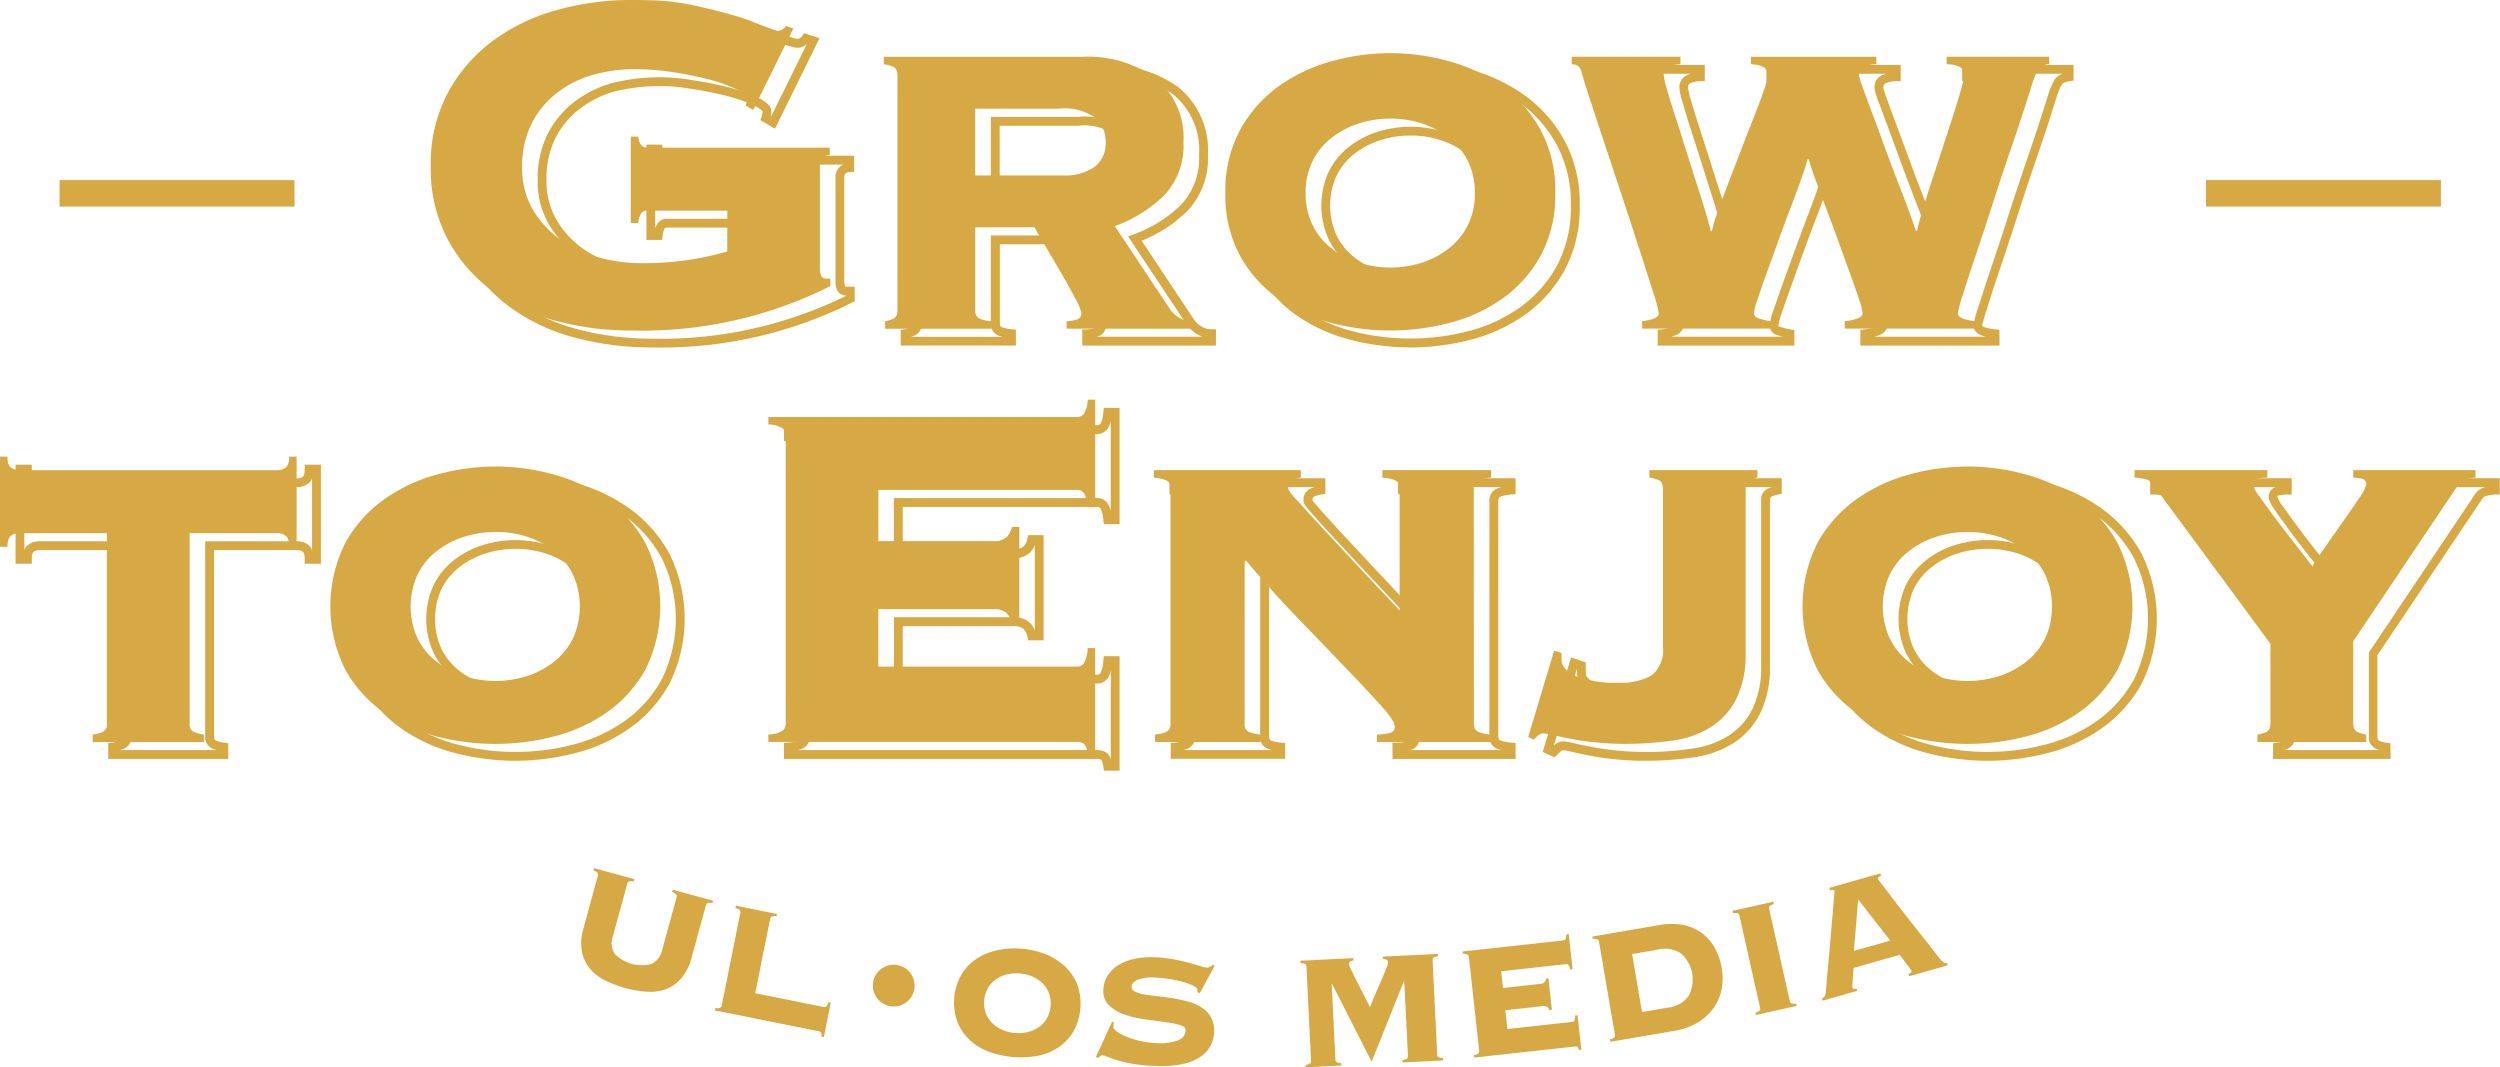
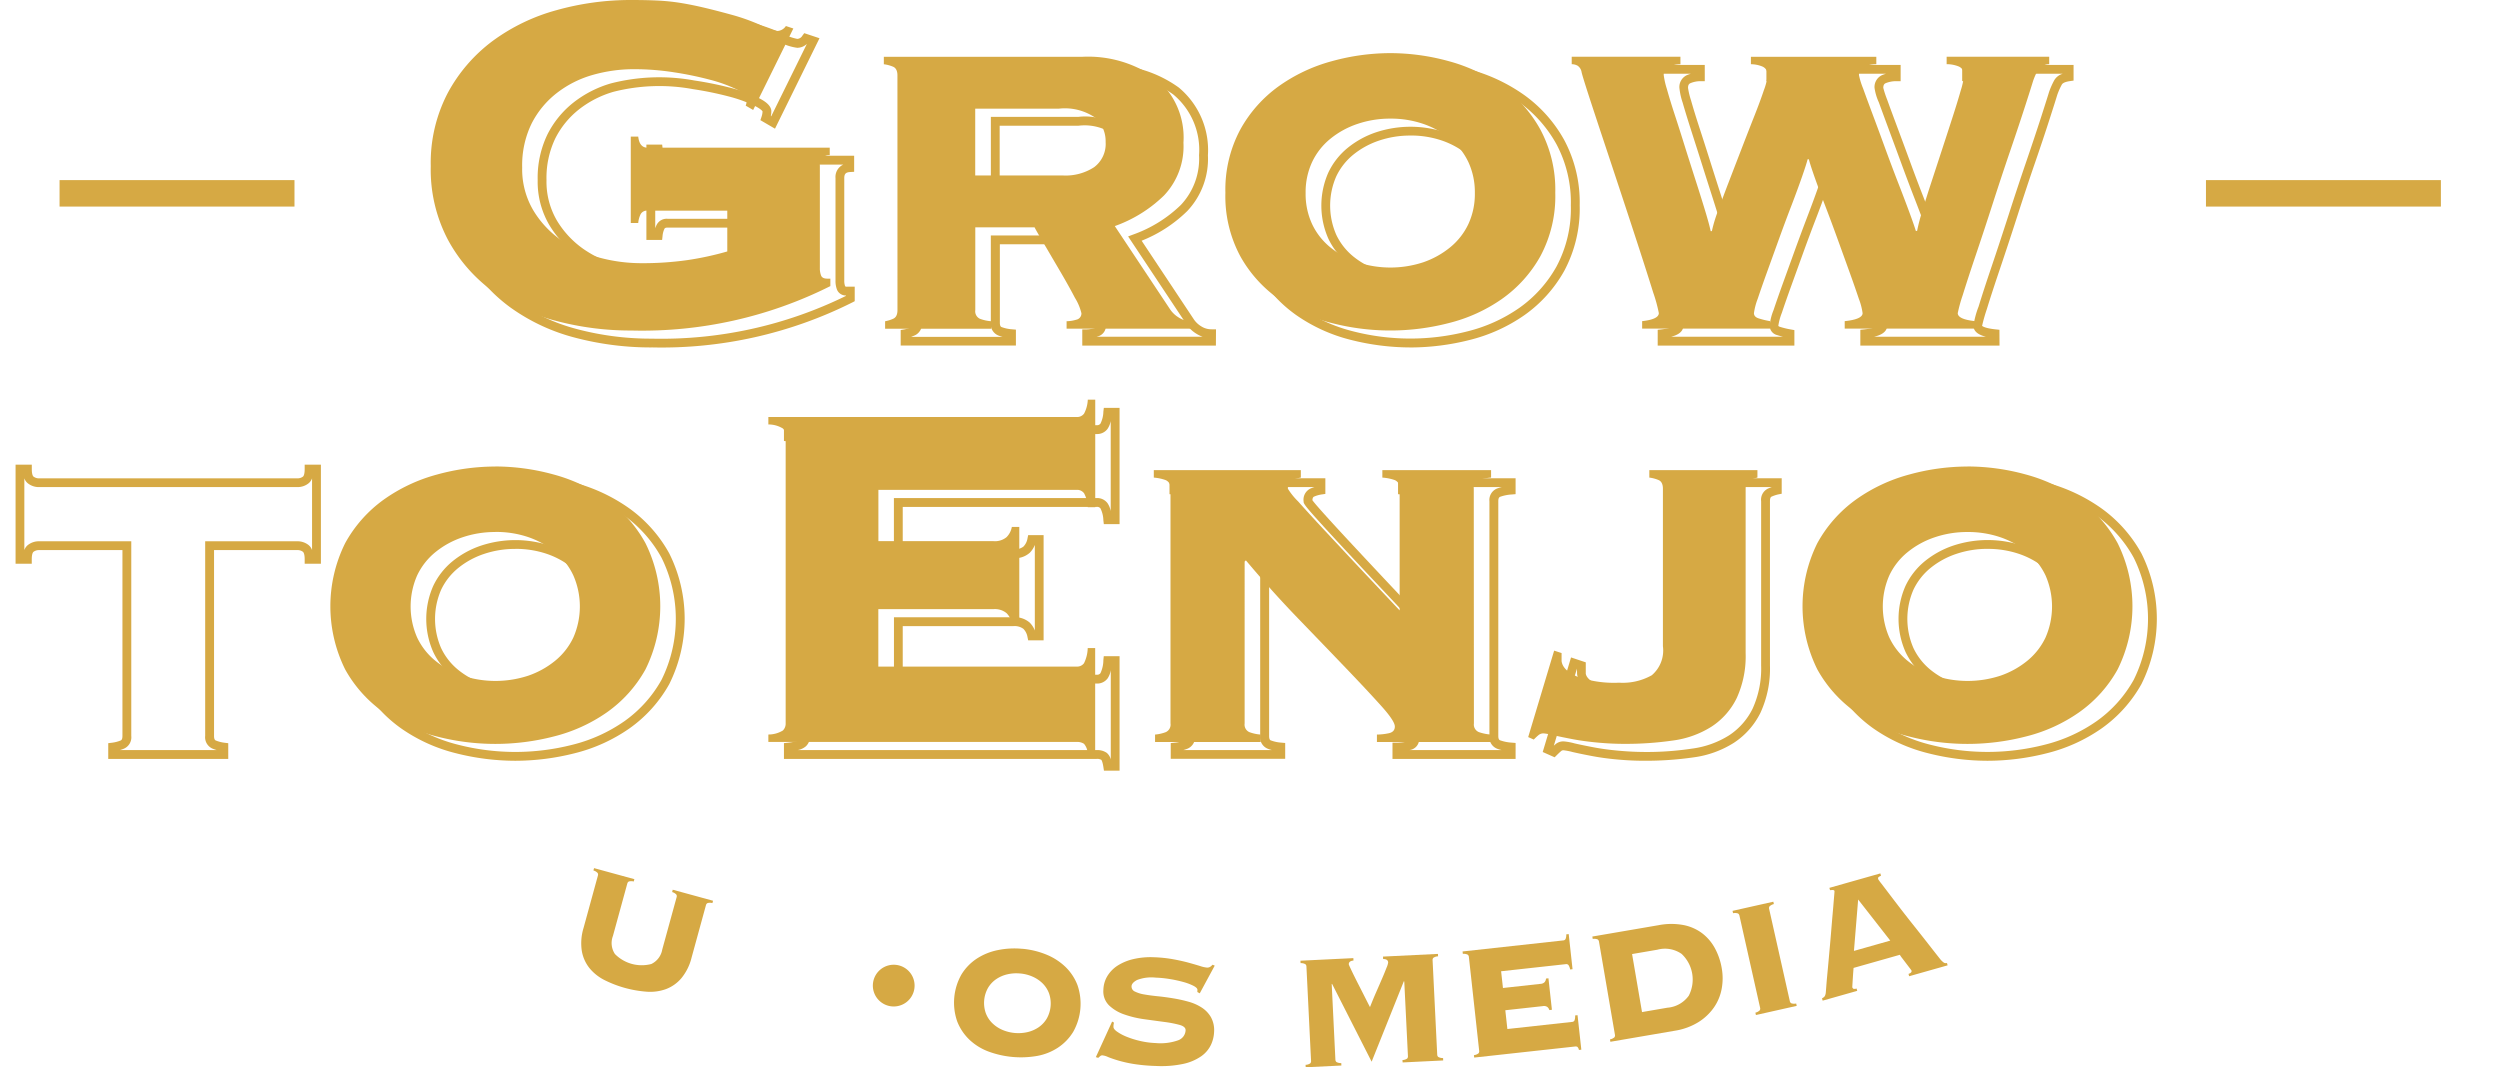
<svg xmlns="http://www.w3.org/2000/svg" width="167.734" height="71.605" viewBox="0 0 167.734 71.605">
  <defs>
    <clipPath id="clip-path">
      <rect id="長方形_208" data-name="長方形 208" width="167.734" height="71.605" fill="#d6a944" />
    </clipPath>
  </defs>
  <g id="グループ_661" data-name="グループ 661" transform="translate(0 1)">
    <g id="グループ_661-2" data-name="グループ 661" transform="translate(0 -1)" clip-path="url(#clip-path)">
      <path id="パス_1121" data-name="パス 1121" d="M72.263,100.313a.211.211,0,0,0-.018-.167.6.6,0,0,0-.285-.17L72,99.818l2.705.741-.043.158a.609.609,0,0,0-.332,0,.209.209,0,0,0-.1.134l-.965,3.52a3.48,3.48,0,0,1-.682,1.38,2.517,2.517,0,0,1-1.034.734,3.115,3.115,0,0,1-1.291.176,7.559,7.559,0,0,1-2.823-.774,3.1,3.1,0,0,1-1.021-.809,2.524,2.524,0,0,1-.515-1.158,3.483,3.483,0,0,1,.117-1.535l.965-3.52a.212.212,0,0,0-.018-.168.61.61,0,0,0-.285-.17l.044-.157,2.705.741-.043.157a.609.609,0,0,0-.332,0,.213.213,0,0,0-.1.135l-.965,3.52a1.329,1.329,0,0,0,.135,1.209,2.526,2.526,0,0,0,2.443.67,1.325,1.325,0,0,0,.732-.971Z" transform="translate(-26.864 -40.124)" fill="#d6a944" />
-       <path id="パス_1122" data-name="パス 1122" d="M88.307,109.424a.19.19,0,0,0,.175-.041.731.731,0,0,0,.14-.284l.16.032-.464,2.31-.16-.032a.472.472,0,0,0-.028-.277.24.24,0,0,0-.151-.079l-6.969-1.4.032-.16a.608.608,0,0,0,.332-.024.212.212,0,0,0,.091-.142l1.251-6.222a.212.212,0,0,0-.03-.165.609.609,0,0,0-.3-.15l.033-.161,2.75.554-.033.16a.6.6,0,0,0-.33.024.208.208,0,0,0-.091.141l-1,4.993Z" transform="translate(-33.043 -41.86)" fill="#d6a944" />
      <path id="パス_1123" data-name="パス 1123" d="M101.686,110.92a1.4,1.4,0,1,1-1.187-1.591,1.4,1.4,0,0,1,1.187,1.591" transform="translate(-40.338 -44.587)" fill="#d6a944" />
      <path id="パス_1124" data-name="パス 1124" d="M112.676,107.49a5.526,5.526,0,0,1,1.612.388,4.055,4.055,0,0,1,1.279.822,3.4,3.4,0,0,1,.811,1.223,3.841,3.841,0,0,1-.289,3.147,3.386,3.386,0,0,1-1.021,1.055,3.761,3.761,0,0,1-1.4.555,6.291,6.291,0,0,1-3.269-.3,3.788,3.788,0,0,1-1.28-.8,3.393,3.393,0,0,1-.811-1.223,3.836,3.836,0,0,1,.29-3.147,3.386,3.386,0,0,1,1.02-1.055,4.041,4.041,0,0,1,1.407-.574,5.512,5.512,0,0,1,1.656-.088m-.152,1.655a2.629,2.629,0,0,0-.86.057,2.227,2.227,0,0,0-.741.322,1.857,1.857,0,0,0-.545.578,2.064,2.064,0,0,0-.156,1.7,1.854,1.854,0,0,0,.431.668,2.212,2.212,0,0,0,.67.452,2.735,2.735,0,0,0,1.7.156,2.238,2.238,0,0,0,.741-.322,1.868,1.868,0,0,0,.546-.579,2.067,2.067,0,0,0,.156-1.7,1.867,1.867,0,0,0-.431-.669,2.251,2.251,0,0,0-.67-.451,2.626,2.626,0,0,0-.835-.213" transform="translate(-44.088 -43.833)" fill="#d6a944" />
      <path id="パス_1125" data-name="パス 1125" d="M125.384,112.854a1,1,0,0,0-.037.285c0,.091.076.2.24.316a3.157,3.157,0,0,0,.642.343,5.908,5.908,0,0,0,.91.284,5.419,5.419,0,0,0,1.044.14,3.525,3.525,0,0,0,1.505-.185.747.747,0,0,0,.5-.671c.006-.163-.129-.284-.4-.361a7.607,7.607,0,0,0-1.036-.2q-.623-.083-1.342-.183a6.813,6.813,0,0,1-1.338-.32,2.766,2.766,0,0,1-1.021-.609,1.312,1.312,0,0,1-.379-1.042,1.876,1.876,0,0,1,.272-.931,2.191,2.191,0,0,1,.692-.7,3.406,3.406,0,0,1,1.058-.433,5.108,5.108,0,0,1,1.368-.122,8.934,8.934,0,0,1,1.289.134q.6.11,1.055.236t.769.224a1.944,1.944,0,0,0,.446.1.359.359,0,0,0,.22-.054.889.889,0,0,0,.155-.138l.147.06-1.005,1.859-.161-.088.005-.15q0-.123-.256-.261a3.513,3.513,0,0,0-.666-.255,8.406,8.406,0,0,0-.907-.2,7.383,7.383,0,0,0-.977-.1,2.677,2.677,0,0,0-1.246.16q-.361.192-.369.423a.369.369,0,0,0,.233.355,2.216,2.216,0,0,0,.634.193c.262.046.56.086.9.12s.678.081,1.031.139a9.489,9.489,0,0,1,1.027.227,3.187,3.187,0,0,1,.886.393,1.914,1.914,0,0,1,.618.648,1.8,1.8,0,0,1,.21.982,2.258,2.258,0,0,1-.215.878,1.981,1.981,0,0,1-.654.761,3.337,3.337,0,0,1-1.2.509,7.076,7.076,0,0,1-1.851.139,11.54,11.54,0,0,1-1.474-.133,8.608,8.608,0,0,1-1.048-.235q-.432-.131-.68-.235a1.209,1.209,0,0,0-.371-.109.209.209,0,0,0-.145.05c-.043.035-.087.074-.134.118l-.162-.047,1.092-2.387Z" transform="translate(-50.642 -44.24)" fill="#d6a944" />
      <path id="パス_1126" data-name="パス 1126" d="M154.2,115.209a.61.61,0,0,0,.315-.1.211.211,0,0,0,.054-.159l-.246-5.005-.028-.026-2.162,5.4L149.48,110.1h-.027l.249,5.087a.213.213,0,0,0,.069.153.617.617,0,0,0,.324.073l.008.163-2.395.117-.008-.163a.607.607,0,0,0,.316-.1.213.213,0,0,0,.053-.159l-.311-6.339a.211.211,0,0,0-.069-.153.609.609,0,0,0-.324-.073l-.008-.163,3.55-.173.008.163c-.217.02-.322.107-.314.261a2.044,2.044,0,0,0,.092.214c.062.133.14.3.236.493s.2.406.317.632.226.443.332.652l.279.551c.081.16.136.266.166.319q.206-.528.427-1.03c.147-.333.28-.641.4-.919s.213-.51.286-.7a1.283,1.283,0,0,0,.106-.346q-.012-.231-.338-.229l-.008-.164,3.687-.18.008.162a.619.619,0,0,0-.316.1.211.211,0,0,0-.053.159l.311,6.339a.212.212,0,0,0,.069.153.605.605,0,0,0,.324.073l.007.163-2.72.133Z" transform="translate(-60.105 -44.086)" fill="#d6a944" />
      <path id="パス_1127" data-name="パス 1127" d="M171.548,110.941a.43.43,0,0,0-.139-.211.405.405,0,0,0-.3-.056l-2.518.277.138,1.259,4.346-.477a.191.191,0,0,0,.155-.092.8.8,0,0,0,.045-.341l.162-.018.254,2.315-.162.018a.359.359,0,0,0-.105-.208.267.267,0,0,0-.166-.022l-6.755.741-.018-.162a.62.62,0,0,0,.309-.123.214.214,0,0,0,.044-.162l-.692-6.308a.213.213,0,0,0-.078-.149.609.609,0,0,0-.327-.053l-.018-.162,6.755-.741a.189.189,0,0,0,.155-.093.727.727,0,0,0,.048-.313l.163-.018.258,2.355-.162.018a.735.735,0,0,0-.115-.3.188.188,0,0,0-.171-.057l-4.345.477.124,1.123,2.517-.277a.407.407,0,0,0,.282-.12.425.425,0,0,0,.09-.236l.163-.018.232,2.112Z" transform="translate(-67.594 -43.17)" fill="#d6a944" />
      <path id="パス_1128" data-name="パス 1128" d="M180.876,105.877a.211.211,0,0,0-.088-.144.609.609,0,0,0-.33-.033l-.028-.161,4.456-.764a4.464,4.464,0,0,1,1.657-.008,3.066,3.066,0,0,1,1.255.551,3.155,3.155,0,0,1,.857,1.008,4.321,4.321,0,0,1,.461,1.358,3.827,3.827,0,0,1-.008,1.362,3.217,3.217,0,0,1-.518,1.25,3.575,3.575,0,0,1-1.046.988,4.287,4.287,0,0,1-1.594.577l-4.309.739-.027-.161a.615.615,0,0,0,.3-.141.215.215,0,0,0,.034-.165Zm4.588,4.437a1.953,1.953,0,0,0,1.437-.806,2.363,2.363,0,0,0-.481-2.805,1.951,1.951,0,0,0-1.623-.281l-1.7.292.667,3.893Z" transform="translate(-73.595 -42.703)" fill="#d6a944" />
      <path id="パス_1129" data-name="パス 1129" d="M197.85,109.618a.613.613,0,0,0,.293-.157.21.21,0,0,0,.025-.166l-1.389-6.192a.211.211,0,0,0-.094-.139.6.6,0,0,0-.332-.017l-.036-.159,2.737-.614.036.159a.606.606,0,0,0-.293.156.209.209,0,0,0-.025.166l1.389,6.192a.214.214,0,0,0,.094.14.617.617,0,0,0,.332.016l.036.159-2.737.615Z" transform="translate(-80.075 -41.675)" fill="#d6a944" />
      <path id="パス_1130" data-name="パス 1130" d="M208.5,106.619a.119.119,0,0,0,.073.086.391.391,0,0,0,.2-.022l.044.158-2.319.657-.044-.157a.453.453,0,0,0,.186-.144.662.662,0,0,0,.069-.253c.005-.049.015-.179.031-.391s.038-.481.069-.806.065-.686.1-1.084.074-.8.109-1.213.069-.813.1-1.2.066-.742.091-1.052.046-.56.063-.754.022-.295.02-.3c-.013-.043-.05-.066-.111-.068a1.2,1.2,0,0,0-.188.011l-.044-.157,3.419-.969.045.157a.729.729,0,0,0-.159.088c-.039.03-.048.08-.028.15a3.26,3.26,0,0,0,.221.3q.214.28.554.728t.774,1.012q.436.563.9,1.146t.9,1.14q.434.557.785,1a1.328,1.328,0,0,0,.266.264.254.254,0,0,0,.212.025l.044.158-2.581.731-.044-.157c.163-.056.232-.132.2-.228a1.816,1.816,0,0,0-.116-.159c-.075-.1-.157-.205-.248-.326l-.261-.343a1.874,1.874,0,0,1-.156-.225l-3.105.88q-.031.391-.046.636c-.011.163-.018.293-.024.388s-.01.166-.012.209a.292.292,0,0,0,0,.091m2.545-3.156-2.155-2.758-.282,3.449Z" transform="translate(-84.209 -40.361)" fill="#d6a944" />
      <rect id="長方形_206" data-name="長方形 206" width="15.762" height="1.776" transform="translate(3.996 12.084)" fill="#d6a944" />
      <rect id="長方形_207" data-name="長方形 207" width="15.762" height="1.776" transform="translate(148.006 12.084)" fill="#d6a944" />
      <path id="パス_1131" data-name="パス 1131" d="M16.034,72.395H7.982V71.34l.259-.032a2.257,2.257,0,0,0,.568-.147c.038-.015.126-.05.126-.306V58.385H3.3a.6.6,0,0,0-.333.117c-.018.012-.116.1-.116.5v.3H1.765V52.654H2.854v.3c0,.312.062.464.116.5a.6.6,0,0,0,.333.117H20.713a.594.594,0,0,0,.332-.116c.055-.036.117-.188.117-.5v-.3h1.089V59.3H21.162V59c0-.4-.1-.487-.117-.5a.6.6,0,0,0-.332-.116H15.081V70.856c0,.255.087.291.125.306a2.27,2.27,0,0,0,.568.147l.26.032ZM8.764,71.8h6.489c-.09-.026-.179-.057-.267-.092a.83.83,0,0,1-.5-.855V57.793h6.224a1.2,1.2,0,0,1,.661.215.761.761,0,0,1,.286.374V53.57a.752.752,0,0,1-.286.373,1.18,1.18,0,0,1-.661.215H3.3a1.175,1.175,0,0,1-.662-.217.743.743,0,0,1-.285-.371v4.811a.761.761,0,0,1,.285-.372,1.2,1.2,0,0,1,.662-.216H9.528V70.856a.83.83,0,0,1-.5.855c-.087.035-.176.066-.266.092" transform="translate(-0.72 -21.477)" fill="#d6a944" />
      <path id="パス_1132" data-name="パス 1132" d="M50.564,72.978a16.282,16.282,0,0,1-3.99-.507,11.047,11.047,0,0,1-3.662-1.66,9,9,0,0,1-2.678-2.978,9.821,9.821,0,0,1,0-8.766,9.152,9.152,0,0,1,2.676-3.019,11.466,11.466,0,0,1,3.659-1.723,14.859,14.859,0,0,1,7.99,0,11.483,11.483,0,0,1,3.659,1.723,9.153,9.153,0,0,1,2.676,3.019,9.82,9.82,0,0,1,0,8.766,9.008,9.008,0,0,1-2.678,2.978,11.06,11.06,0,0,1-3.662,1.66,16.274,16.274,0,0,1-3.989.507m0-18.61a14.542,14.542,0,0,0-3.839.529,10.867,10.867,0,0,0-3.47,1.634,8.565,8.565,0,0,0-2.5,2.825,9.236,9.236,0,0,0,0,8.187,8.417,8.417,0,0,0,2.5,2.784A10.467,10.467,0,0,0,46.72,71.9a15.466,15.466,0,0,0,7.689,0,10.485,10.485,0,0,0,3.467-1.572,8.416,8.416,0,0,0,2.5-2.784,9.235,9.235,0,0,0,0-8.186,8.56,8.56,0,0,0-2.5-2.826A10.885,10.885,0,0,0,54.4,54.9a14.542,14.542,0,0,0-3.839-.529m0,14.383a7.067,7.067,0,0,1-2.293-.37,6.1,6.1,0,0,1-1.915-1.05,4.786,4.786,0,0,1-1.3-1.663,5.49,5.49,0,0,1,0-4.416,4.789,4.789,0,0,1,1.3-1.663,6.1,6.1,0,0,1,1.915-1.05,7.367,7.367,0,0,1,4.607,0,6.164,6.164,0,0,1,1.893,1.049,4.788,4.788,0,0,1,1.3,1.663,5.493,5.493,0,0,1,0,4.416,4.808,4.808,0,0,1-1.3,1.663,6.168,6.168,0,0,1-1.893,1.05,7.019,7.019,0,0,1-2.315.37m0-9.989a6.488,6.488,0,0,0-2.1.338,5.519,5.519,0,0,0-1.732.948,4.2,4.2,0,0,0-1.143,1.459,4.9,4.9,0,0,0,0,3.907,4.2,4.2,0,0,0,1.143,1.459,5.522,5.522,0,0,0,1.732.948,6.794,6.794,0,0,0,4.222,0,5.6,5.6,0,0,0,1.713-.949,4.215,4.215,0,0,0,1.143-1.459,4.9,4.9,0,0,0,0-3.907A4.218,4.218,0,0,0,54.4,60.047a5.58,5.58,0,0,0-1.713-.948,6.434,6.434,0,0,0-2.12-.338" transform="translate(-15.99 -21.935)" fill="#d6a944" />
      <path id="パス_1133" data-name="パス 1133" d="M111.348,70.556H110.3l-.039-.251c-.06-.391-.136-.473-.139-.475a.552.552,0,0,0-.314-.062H88.83V68.709l.265-.028c.667-.07.79-.18.8-.184a.35.35,0,0,0,.1-.268V48.914a.355.355,0,0,0-.1-.266s-.127-.114-.8-.184l-.265-.028v-1.06h20.979a.275.275,0,0,0,.258-.107,1.889,1.889,0,0,0,.194-.792l.031-.261h1.056v7.8h-1.056l-.031-.262a1.9,1.9,0,0,0-.195-.794.283.283,0,0,0-.257-.1H96.8v2.847h7.414a.981.981,0,0,0,.681-.182,1.012,1.012,0,0,0,.272-.533l.048-.237h1.036v7.058h-1.035l-.049-.238a1.012,1.012,0,0,0-.272-.533.985.985,0,0,0-.681-.182H96.8V64.12h13.009a.278.278,0,0,0,.258-.107,2.11,2.11,0,0,0,.194-.872l.027-.265h1.06Zm-21.6-1.38h20.063a1.1,1.1,0,0,1,.674.184.841.841,0,0,1,.273.443V63.813a1.4,1.4,0,0,1-.21.549.866.866,0,0,1-.737.35h-13.6V60.265h8.006a1.505,1.505,0,0,1,1.1.356,1.534,1.534,0,0,1,.345.531V55.412a1.536,1.536,0,0,1-.345.53,1.483,1.483,0,0,1-1.1.356H96.207V52.266h13.6a.865.865,0,0,1,.736.349,1.467,1.467,0,0,1,.211.521V47.1a1.453,1.453,0,0,1-.21.52.861.861,0,0,1-.737.351H89.744a1.162,1.162,0,0,1,.565.262.944.944,0,0,1,.273.685V68.229a.935.935,0,0,1-.273.686,1.15,1.15,0,0,1-.563.261" transform="translate(-36.232 -18.85)" fill="#d6a944" />
      <path id="パス_1134" data-name="パス 1134" d="M155.738,73.023h-8.26V71.934h.3a3.851,3.851,0,0,0,.711-.078c.195-.037.195-.1.195-.166,0-.026-.024-.284-.837-1.19-.611-.681-1.4-1.522-2.335-2.5q-1.43-1.491-3.211-3.335c-1.035-1.071-2.075-2.216-3.1-3.414V71.484c0,.256.087.291.124.3a2.45,2.45,0,0,0,.683.146l.271.024v1.063H132.6V71.962l.267-.027a2.372,2.372,0,0,0,.644-.146c.038-.015.126-.05.126-.306V55.733c0-.25-.094-.286-.14-.3a2.777,2.777,0,0,0-.711-.149l-.269-.024V54.194h10.457v1.049l-.253.037a2.016,2.016,0,0,0-.506.145c-.025.011-.1.041-.109.242.05.072.194.256.607.719q.682.766,1.757,1.923t2.4,2.568l2.141,2.276V55.733c0-.252-.094-.286-.139-.3a2.886,2.886,0,0,0-.75-.149l-.271-.023V54.194h7.887v1.065l-.271.023a2.86,2.86,0,0,0-.751.149c-.045.017-.139.051-.139.3v15.75c0,.25.091.285.139.3a2.813,2.813,0,0,0,.75.149l.272.022Zm-7.108-.592h6.175a2.562,2.562,0,0,1-.3-.089.828.828,0,0,1-.523-.857V55.733a.828.828,0,0,1,.525-.857,2.534,2.534,0,0,1,.3-.09h-6.024a2.571,2.571,0,0,1,.3.09.827.827,0,0,1,.524.857v8.911l-3.164-3.361q-1.328-1.41-2.406-2.572t-1.765-1.931c-.759-.851-.759-.917-.759-1.047a.825.825,0,0,1,.47-.853c.084-.036.169-.067.255-.095H133.41a2.7,2.7,0,0,1,.292.09.829.829,0,0,1,.524.857v15.75a.83.83,0,0,1-.5.855,2.4,2.4,0,0,1-.279.092h5.938a2.251,2.251,0,0,1-.284-.092.822.822,0,0,1-.5-.855V60.5l.4-.4.208.248c1.155,1.374,2.335,2.687,3.509,3.9q1.783,1.847,3.213,3.338c.942.984,1.732,1.83,2.348,2.515.876.975.988,1.359.988,1.586a.732.732,0,0,1-.642.74" transform="translate(-54.051 -22.105)" fill="#d6a944" />
      <path id="パス_1135" data-name="パス 1135" d="M181.6,73.147c-.558,0-1.152-.028-1.767-.083s-1.191-.134-1.708-.232-.954-.188-1.316-.272a4.1,4.1,0,0,0-.6-.117.227.227,0,0,0-.16.053c-.092.079-.189.171-.294.275l-.144.144-.8-.355,1.9-6.345.989.329V67.3c.038.264.327.535.859.764a7.148,7.148,0,0,0,2.7.39A3.721,3.721,0,0,0,183.3,68a1.936,1.936,0,0,0,.614-1.7V55.733c0-.173-.037-.276-.111-.308a2.033,2.033,0,0,0-.542-.144L183,55.248V54.194h7.846V55.23l-.238.048a2.344,2.344,0,0,0-.439.147c-.028.012-.111.047-.111.308V66.758a7.07,7.07,0,0,1-.632,3.158,5.1,5.1,0,0,1-1.782,2.022,6.7,6.7,0,0,1-2.688.978,22.523,22.523,0,0,1-3.36.231m-5.388-1.3a3.78,3.78,0,0,1,.729.132c.355.082.788.171,1.294.267s1.053.17,1.651.224a20.5,20.5,0,0,0,4.985-.143,6.159,6.159,0,0,0,2.453-.888,4.527,4.527,0,0,0,1.576-1.792,6.493,6.493,0,0,0,.57-2.894V55.733a.826.826,0,0,1,.47-.852c.084-.036.165-.068.242-.095h-6.406a2.607,2.607,0,0,1,.262.095.828.828,0,0,1,.47.852V66.3a2.461,2.461,0,0,1-.878,2.194,4.272,4.272,0,0,1-2.361.547,7.585,7.585,0,0,1-2.937-.439c-.734-.319-1.142-.745-1.211-1.269l-.008-.367-1.551,5.169.105-.093a.815.815,0,0,1,.545-.195" transform="translate(-71.305 -22.105)" fill="#d6a944" />
      <path id="パス_1136" data-name="パス 1136" d="M217.378,72.978a16.275,16.275,0,0,1-3.99-.507,11.049,11.049,0,0,1-3.662-1.66,9.011,9.011,0,0,1-2.678-2.978,9.821,9.821,0,0,1,0-8.766,9.167,9.167,0,0,1,2.676-3.019,11.463,11.463,0,0,1,3.659-1.723,14.863,14.863,0,0,1,7.989,0,11.474,11.474,0,0,1,3.659,1.723,9.17,9.17,0,0,1,2.676,3.019,9.821,9.821,0,0,1,0,8.766,9.02,9.02,0,0,1-2.678,2.978,11.057,11.057,0,0,1-3.663,1.66,16.269,16.269,0,0,1-3.988.507m0-18.61a14.536,14.536,0,0,0-3.839.529,10.876,10.876,0,0,0-3.471,1.634,8.563,8.563,0,0,0-2.5,2.826,9.235,9.235,0,0,0,0,8.186,8.419,8.419,0,0,0,2.5,2.784,10.481,10.481,0,0,0,3.467,1.572,15.464,15.464,0,0,0,7.688,0,10.489,10.489,0,0,0,3.468-1.572,8.429,8.429,0,0,0,2.5-2.784,9.236,9.236,0,0,0,0-8.187,8.576,8.576,0,0,0-2.5-2.825,10.881,10.881,0,0,0-3.471-1.634,14.541,14.541,0,0,0-3.838-.529m0,14.382a7.068,7.068,0,0,1-2.293-.37,6.106,6.106,0,0,1-1.915-1.05,4.785,4.785,0,0,1-1.3-1.663,5.483,5.483,0,0,1,0-4.416,4.786,4.786,0,0,1,1.3-1.663,6.114,6.114,0,0,1,1.915-1.05,7.376,7.376,0,0,1,4.607,0,6.171,6.171,0,0,1,1.894,1.049,4.8,4.8,0,0,1,1.3,1.663,5.483,5.483,0,0,1,0,4.416,4.783,4.783,0,0,1-1.3,1.663,6.172,6.172,0,0,1-1.893,1.05,7.018,7.018,0,0,1-2.314.37m0-9.989a6.491,6.491,0,0,0-2.1.338,5.526,5.526,0,0,0-1.732.948,4.216,4.216,0,0,0-1.143,1.459,4.894,4.894,0,0,0,0,3.907,4.207,4.207,0,0,0,1.142,1.459,5.535,5.535,0,0,0,1.732.948,6.79,6.79,0,0,0,4.222,0,5.594,5.594,0,0,0,1.713-.949,4.213,4.213,0,0,0,1.143-1.459,4.892,4.892,0,0,0,0-3.907,4.2,4.2,0,0,0-1.142-1.458A5.583,5.583,0,0,0,219.5,59.1a6.433,6.433,0,0,0-2.12-.338" transform="translate(-84.03 -21.935)" fill="#d6a944" />
-       <path id="パス_1137" data-name="パス 1137" d="M259.773,73.023h-7.886v-1.05l.255-.036a2.016,2.016,0,0,0,.5-.144c.028-.012.112-.049.112-.308v-5.25L244.9,55.578a.566.566,0,0,0-.383-.217,2.913,2.913,0,0,0-.582-.077h-.3V54.194h9.5v1.089h-.3a3.264,3.264,0,0,0-.55.058c-.107.018-.107.04-.107.1a1.851,1.851,0,0,0,.34.6q.392.556.97,1.341t1.279,1.67q.556.707,1.062,1.371c.133-.213.31-.475.535-.8l1.224-1.741q.639-.909,1.134-1.652a2.875,2.875,0,0,0,.448-.8c0-.063,0-.077-.09-.093a2.813,2.813,0,0,0-.484-.057h-.3V54.194h8.8v1.089h-.3a2.592,2.592,0,0,0-.516.075.55.55,0,0,0-.358.207l-7.037,10.5v5.423c0,.261.082.3.11.308a1.967,1.967,0,0,0,.505.145l.255.036Zm-7.148-.592h6.41a2.707,2.707,0,0,1-.255-.095.825.825,0,0,1-.468-.852v-5.6l.05-.074,7.087-10.569a1.108,1.108,0,0,1,.7-.451h-6.841a.651.651,0,0,1,.464.658c0,.155-.066.4-.547,1.117q-.5.749-1.143,1.665l-1.224,1.74a11.292,11.292,0,0,0-.723,1.123l-.215.428-.287-.383q-.618-.826-1.322-1.715t-1.291-1.686q-.583-.79-.978-1.352c-.394-.56-.448-.788-.448-.937a.653.653,0,0,1,.48-.658h-7.414a1.126,1.126,0,0,1,.721.451l7.966,10.8v5.444a.827.827,0,0,1-.47.852,2.707,2.707,0,0,1-.255.095" transform="translate(-99.376 -22.105)" fill="#d6a944" />
      <path id="パス_1138" data-name="パス 1138" d="M64.331,23.685a19.95,19.95,0,0,1-5.112-.652,13.022,13.022,0,0,1-4.389-2.058,10.735,10.735,0,0,1-3.09-3.559,10.448,10.448,0,0,1-1.175-5.053A10.451,10.451,0,0,1,51.739,7.31a10.947,10.947,0,0,1,3.088-3.578,13.4,13.4,0,0,1,4.386-2.12,18.852,18.852,0,0,1,5.117-.7c.681,0,1.3.014,1.839.042a14.165,14.165,0,0,1,1.567.169c.5.084,1.025.189,1.553.315s1.151.285,1.874.478a13.771,13.771,0,0,1,1.951.7,3.523,3.523,0,0,0,1,.367.417.417,0,0,0,.343-.213l.128-.171,1.022.34L72.621,9.008l-.98-.572.077-.228a1.181,1.181,0,0,0,.067-.362s-.063-.139-.541-.378a9.465,9.465,0,0,0-1.727-.622,22.617,22.617,0,0,0-2.393-.49,12.449,12.449,0,0,0-5.343.178,6.824,6.824,0,0,0-2.3,1.172,5.815,5.815,0,0,0-1.6,1.953,6.113,6.113,0,0,0-.59,2.788,5.156,5.156,0,0,0,.7,2.727,6.288,6.288,0,0,0,1.8,1.921,7.827,7.827,0,0,0,2.456,1.118,10.576,10.576,0,0,0,2.7.363,21.077,21.077,0,0,0,3.085-.2,20.256,20.256,0,0,0,2.422-.512V15.644H65.408c-.155,0-.184.052-.2.074a1.366,1.366,0,0,0-.131.491l-.029.264H63.993V10.078h1.059l.029.264c.053.482.238.482.327.482H77.932V11.9l-.278.017c-.284.018-.385.125-.385.409V19.2a1.051,1.051,0,0,0,.061.386.261.261,0,0,0,.14.023h.5v.972l-.157.083a28.565,28.565,0,0,1-13.484,3.019m0-22.175a18.235,18.235,0,0,0-4.956.673,12.8,12.8,0,0,0-4.193,2.024A10.351,10.351,0,0,0,52.26,7.594a9.865,9.865,0,0,0-1.1,4.77,9.862,9.862,0,0,0,1.1,4.77A10.127,10.127,0,0,0,55.18,20.5a12.414,12.414,0,0,0,4.19,1.963,19.358,19.358,0,0,0,4.961.632,28.1,28.1,0,0,0,13.05-2.867V20.2a.639.639,0,0,1-.6-.392,1.623,1.623,0,0,1-.1-.606v-6.88a.911.911,0,0,1,.526-.906H65.408a.835.835,0,0,1-.822-.594v4.867a1.522,1.522,0,0,1,.107-.253.752.752,0,0,1,.716-.383h5.643v3.254l-.214.062a20.727,20.727,0,0,1-2.713.589,21.674,21.674,0,0,1-3.172.21,11.17,11.17,0,0,1-2.853-.383,8.428,8.428,0,0,1-2.641-1.2,6.89,6.89,0,0,1-1.971-2.1,5.739,5.739,0,0,1-.789-3.035,6.688,6.688,0,0,1,.655-3.057,6.384,6.384,0,0,1,1.759-2.15,7.4,7.4,0,0,1,2.5-1.274,13.039,13.039,0,0,1,5.6-.195,23.375,23.375,0,0,1,2.457.5,10.033,10.033,0,0,1,1.837.664c.373.187.869.484.869.907a1.566,1.566,0,0,1-.034.314l.027.016,2.393-4.857a.947.947,0,0,1-.65.263,3.453,3.453,0,0,1-1.242-.42,13.1,13.1,0,0,0-1.864-.668q-1.069-.287-1.853-.474c-.515-.121-1.024-.225-1.514-.307a13.558,13.558,0,0,0-1.5-.162C65.61,1.524,65,1.51,64.331,1.51" transform="translate(-20.624 -0.374)" fill="#d6a944" />
      <path id="パス_1139" data-name="パス 1139" d="M123.149,26.187h-8.965V25.1h.3a2.005,2.005,0,0,0,.56-.092c.14-.041.14-.092.14-.151a3.732,3.732,0,0,0-.4-.9c-.287-.547-.62-1.142-.988-1.77s-.732-1.242-1.076-1.822c-.262-.44-.452-.766-.566-.975h-3.5v5.258c0,.255.087.29.124.3a2.45,2.45,0,0,0,.683.146l.27.024v1.065H102V25.142l.249-.041a2.034,2.034,0,0,0,.47-.146c.028-.012.111-.047.111-.308V8.9c0-.261-.084-.3-.111-.308a2.023,2.023,0,0,0-.541-.144l-.259-.033V7.358h13.6a8.115,8.115,0,0,1,5.137,1.514,5.454,5.454,0,0,1,1.958,4.543,5.09,5.09,0,0,1-1.393,3.753,9.257,9.257,0,0,1-3.055,1.984l3.486,5.249a1.578,1.578,0,0,0,.512.494,1.258,1.258,0,0,0,.692.2h.3Zm-8.017-.592h7.131a1.93,1.93,0,0,1-.418-.2,2.155,2.155,0,0,1-.695-.674l-3.89-5.857.349-.131A8.837,8.837,0,0,0,120.8,16.75a4.524,4.524,0,0,0,1.219-3.334,4.832,4.832,0,0,0-1.732-4.078,7.545,7.545,0,0,0-4.77-1.387H102.688a2.456,2.456,0,0,1,.262.095.828.828,0,0,1,.47.853v15.75a.827.827,0,0,1-.47.852c-.086.037-.168.068-.247.1h6.129a2.424,2.424,0,0,1-.284-.092.822.822,0,0,1-.5-.855V18.8h4.458l.082.164c.056.111.21.391.632,1.1q.519.871,1.079,1.825c.372.635.709,1.239,1,1.794a2.99,2.99,0,0,1,.47,1.174.723.723,0,0,1-.565.719l-.074.021m-.9-9.687H108.05V10.84h5.891a3.821,3.821,0,0,1,2.718.729,2.468,2.468,0,0,1,.729,1.805,2.231,2.231,0,0,1-.888,1.917,3.786,3.786,0,0,1-2.268.617m-5.589-.592h5.589a3.22,3.22,0,0,0,1.919-.5,1.651,1.651,0,0,0,.645-1.439,1.868,1.868,0,0,0-.555-1.387,3.389,3.389,0,0,0-2.3-.555h-5.3Z" transform="translate(-41.57 -3.001)" fill="#d6a944" />
      <path id="パス_1140" data-name="パス 1140" d="M151.981,26.142a16.309,16.309,0,0,1-3.989-.506,11.06,11.06,0,0,1-3.663-1.661A9.006,9.006,0,0,1,141.651,21a8.843,8.843,0,0,1-1.033-4.394,8.874,8.874,0,0,1,1.032-4.372,9.17,9.17,0,0,1,2.676-3.019,11.5,11.5,0,0,1,3.659-1.724,14.863,14.863,0,0,1,7.989,0,11.491,11.491,0,0,1,3.659,1.724,9.161,9.161,0,0,1,2.677,3.019,8.866,8.866,0,0,1,1.033,4.372A8.833,8.833,0,0,1,162.31,21a9.008,9.008,0,0,1-2.678,2.977,11.06,11.06,0,0,1-3.663,1.661,16.311,16.311,0,0,1-3.988.506m0-18.61a14.57,14.57,0,0,0-3.839.528,10.916,10.916,0,0,0-3.472,1.634,8.578,8.578,0,0,0-2.5,2.826,8.3,8.3,0,0,0-.957,4.083,8.262,8.262,0,0,0,.956,4.1,8.427,8.427,0,0,0,2.5,2.784,10.479,10.479,0,0,0,3.467,1.571,15.446,15.446,0,0,0,7.689,0,10.479,10.479,0,0,0,3.467-1.571,8.418,8.418,0,0,0,2.5-2.784,8.261,8.261,0,0,0,.957-4.1,8.292,8.292,0,0,0-.957-4.084,8.58,8.58,0,0,0-2.5-2.826,10.9,10.9,0,0,0-3.471-1.634,14.575,14.575,0,0,0-3.838-.528m0,14.382a7.077,7.077,0,0,1-2.293-.369,6.115,6.115,0,0,1-1.915-1.05,4.8,4.8,0,0,1-1.3-1.663,5.48,5.48,0,0,1,0-4.416,4.775,4.775,0,0,1,1.3-1.663,6.112,6.112,0,0,1,1.915-1.05,7.376,7.376,0,0,1,4.607,0,6.175,6.175,0,0,1,1.893,1.049,4.788,4.788,0,0,1,1.3,1.663,5.483,5.483,0,0,1,0,4.416,4.8,4.8,0,0,1-1.3,1.663,6.181,6.181,0,0,1-1.894,1.05,7.035,7.035,0,0,1-2.315.37m0-9.989a6.494,6.494,0,0,0-2.1.338,5.534,5.534,0,0,0-1.731.947,4.2,4.2,0,0,0-1.142,1.459,4.885,4.885,0,0,0,0,3.907,4.2,4.2,0,0,0,1.142,1.459,5.534,5.534,0,0,0,1.732.948,6.79,6.79,0,0,0,4.222,0,5.593,5.593,0,0,0,1.713-.949,4.215,4.215,0,0,0,1.142-1.459,4.895,4.895,0,0,0,0-3.907,4.224,4.224,0,0,0-1.143-1.459,5.6,5.6,0,0,0-1.712-.948,6.456,6.456,0,0,0-2.12-.338" transform="translate(-57.356 -2.831)" fill="#d6a944" />
      <path id="パス_1141" data-name="パス 1141" d="M207.517,26.187h-9.338v-1.06l.265-.027c.834-.086.938-.255.94-.257a4.624,4.624,0,0,0-.237-.847q-.248-.743-.619-1.776l-.808-2.237q-.434-1.2-.848-2.274t-.708-1.915q-.075-.212-.135-.392-.061.179-.136.392-.29.833-.707,1.915t-.849,2.275l-.808,2.238q-.372,1.032-.619,1.775a3.824,3.824,0,0,0-.233.86c0,.03.058.055.107.072a5.382,5.382,0,0,0,.727.176l.243.044v1.04h-9.171V25.129l.263-.03c.756-.084.856-.247.856-.249a11.539,11.539,0,0,0-.36-1.276q-.372-1.2-.931-2.918t-1.223-3.73q-.663-2.009-1.243-3.75t-.975-2.967c-.4-1.228-.433-1.4-.445-1.463-.045-.179-.106-.225-.123-.235a.508.508,0,0,0-.249-.066h-.3V7.358h7.888V8.447h-.3a1.771,1.771,0,0,0-.639.125c-.089.035-.184.092-.184.325a4.991,4.991,0,0,0,.2.833c.136.487.316,1.075.535,1.749s.457,1.41.706,2.2.49,1.547.725,2.278.442,1.4.623,1.994c.043.142.082.274.118.4q.067-.2.149-.433.312-.873.728-1.955l.87-2.259q.457-1.183.851-2.179c.266-.673.474-1.237.636-1.725A3.623,3.623,0,0,0,193,8.9c0-.234-.095-.29-.184-.325a1.765,1.765,0,0,0-.639-.125h-.3V7.358h9.006V8.447h-.3a1.875,1.875,0,0,0-.68.125c-.089.035-.184.092-.184.325a6.554,6.554,0,0,0,.252.77q.269.745.663,1.8t.851,2.3q.453,1.241.888,2.357t.748,1.974l.117.323q.067-.235.15-.515.27-.894.624-1.975l1.429-4.372c.216-.66.4-1.249.535-1.749a4.247,4.247,0,0,0,.2-.915c0-.234-.095-.29-.184-.325a1.87,1.87,0,0,0-.68-.125h-.3V7.358h7.473v1.05l-.254.037c-.282.041-.471.121-.531.226a4.646,4.646,0,0,0-.31.7c-.078.262-.259.83-.535,1.689s-.609,1.855-1,2.989-.779,2.318-1.179,3.56-.782,2.4-1.142,3.465-.648,1.949-.867,2.666a11.021,11.021,0,0,0-.32,1.127c0-.014.1.147.9.232l.264.028Zm-8.407-.592h7.5c-.41-.1-.841-.3-.841-.74a5.9,5.9,0,0,1,.345-1.289q.331-1.081.872-2.681t1.139-3.457q.6-1.868,1.182-3.57t.994-2.98q.411-1.279.536-1.693a5.179,5.179,0,0,1,.358-.809.978.978,0,0,1,.564-.427H206c.07.02.14.044.208.07a.874.874,0,0,1,.561.877,4.355,4.355,0,0,1-.218,1.074c-.142.509-.324,1.106-.542,1.774l-1.429,4.373q-.352,1.076-.621,1.963a13.246,13.246,0,0,0-.344,1.314l-.044.243h-.552l-.062-.214c-.037-.13-.135-.429-.388-1.12q-.31-.847-.744-1.963t-.893-2.368q-.457-1.243-.849-2.3t-.665-1.807a3.525,3.525,0,0,1-.287-.97.876.876,0,0,1,.561-.877c.069-.027.139-.05.21-.07h-7.082c.069.02.138.044.207.07a.875.875,0,0,1,.562.877,3.736,3.736,0,0,1-.264,1.088c-.165.5-.377,1.072-.647,1.756q-.4.994-.849,2.174l-.871,2.259q-.412,1.074-.722,1.941a9.064,9.064,0,0,0-.381,1.28l-.044.243h-.573l-.048-.237c-.054-.267-.17-.7-.346-1.279s-.386-1.254-.62-1.985-.477-1.493-.725-2.281-.484-1.517-.7-2.194-.4-1.278-.542-1.774a4.478,4.478,0,0,1-.218-.991.875.875,0,0,1,.562-.877c.069-.027.139-.05.207-.07h-6.2c.031.014.062.029.092.046a.927.927,0,0,1,.413.622c.015.075.081.332.43,1.411q.393,1.223.973,2.961t1.243,3.752q.663,2.012,1.224,3.732t.934,2.926a6.481,6.481,0,0,1,.385,1.455c0,.439-.419.641-.817.74h7.5q-.208-.051-.378-.107a.659.659,0,0,1-.513-.634,3.748,3.748,0,0,1,.263-1.047q.249-.749.624-1.789l.809-2.238q.436-1.2.851-2.286t.7-1.9c.19-.545.313-.927.365-1.135l.056-.224h.546l.055.224c.053.212.175.593.365,1.134s.426,1.184.7,1.9.561,1.483.852,2.286l.809,2.238q.374,1.041.624,1.789a3.774,3.774,0,0,1,.263,1.047c0,.439-.442.641-.864.74" transform="translate(-73.362 -3.001)" fill="#d6a944" />
-       <path id="パス_1142" data-name="パス 1142" d="M18.652,52.649a.89.89,0,0,0,.5-.166c.165-.11.249-.359.249-.746h.5v6.051h-.5c0-.387-.083-.636-.249-.746a.89.89,0,0,0-.5-.166H12.725V69.642a.552.552,0,0,0,.311.581,2.591,2.591,0,0,0,.642.166v.5H6.217v-.5a2.6,2.6,0,0,0,.642-.166.551.551,0,0,0,.31-.581V56.877H1.243a.89.89,0,0,0-.5.166Q.5,57.208.5,57.788H0V51.737H.5q0,.581.249.746a.89.89,0,0,0,.5.166Z" transform="translate(0 -21.103)" fill="#d6a944" />
      <path id="パス_1143" data-name="パス 1143" d="M48.5,52.857a14.8,14.8,0,0,1,3.916.539,11.145,11.145,0,0,1,3.565,1.679A8.826,8.826,0,0,1,58.575,58a9.524,9.524,0,0,1,0,8.476,8.66,8.66,0,0,1-2.591,2.881,10.739,10.739,0,0,1-3.565,1.617,15.669,15.669,0,0,1-7.833,0,10.739,10.739,0,0,1-3.565-1.617,8.66,8.66,0,0,1-2.591-2.881,9.529,9.529,0,0,1,0-8.476,8.826,8.826,0,0,1,2.591-2.922A11.145,11.145,0,0,1,44.586,53.4a14.8,14.8,0,0,1,3.917-.539m0,4.394a6.752,6.752,0,0,0-2.2.354,5.814,5.814,0,0,0-1.824,1,4.478,4.478,0,0,0-1.222,1.561,5.18,5.18,0,0,0,0,4.162,4.473,4.473,0,0,0,1.222,1.561,5.8,5.8,0,0,0,1.824,1,7.067,7.067,0,0,0,4.414,0,5.864,5.864,0,0,0,1.8-1,4.487,4.487,0,0,0,1.222-1.561,5.186,5.186,0,0,0,0-4.162A4.492,4.492,0,0,0,52.523,58.6a5.875,5.875,0,0,0-1.8-1A6.706,6.706,0,0,0,48.5,57.25" transform="translate(-15.27 -21.56)" fill="#d6a944" />
      <path id="パス_1144" data-name="パス 1144" d="M103.4,60.3a1.306,1.306,0,0,0-.353-.684,1.227,1.227,0,0,0-.891-.269H94.442V63.2h13.3a.574.574,0,0,0,.5-.227,2.422,2.422,0,0,0,.249-1.016h.5v7.088h-.5a1.081,1.081,0,0,0-.249-.664.822.822,0,0,0-.5-.124H87.064v-.5a1.864,1.864,0,0,0,.974-.269.647.647,0,0,0,.187-.477V47.7a.645.645,0,0,0-.187-.476,1.862,1.862,0,0,0-.974-.27v-.5h20.683a.572.572,0,0,0,.5-.229,2.191,2.191,0,0,0,.249-.932h.5v7.211h-.5a2.194,2.194,0,0,0-.249-.932.574.574,0,0,0-.5-.229h-13.3v3.44h7.709a1.225,1.225,0,0,0,.891-.269,1.3,1.3,0,0,0,.353-.684h.5V60.3Z" transform="translate(-35.512 -18.476)" fill="#d6a944" />
      <path id="パス_1145" data-name="パス 1145" d="M152.222,70.27a.545.545,0,0,0,.332.58,3.112,3.112,0,0,0,.829.166v.5h-7.668v-.5a4.087,4.087,0,0,0,.767-.083q.435-.083.435-.455T146,69.089q-.912-1.015-2.342-2.507t-3.213-3.337q-1.782-1.844-3.522-3.917l-.084.082V70.27a.551.551,0,0,0,.311.58,2.729,2.729,0,0,0,.767.166v.5h-7.088v-.5a2.648,2.648,0,0,0,.725-.166.55.55,0,0,0,.311-.58V54.52a.548.548,0,0,0-.332-.58,3.08,3.08,0,0,0-.788-.165v-.5h9.865v.5a2.311,2.311,0,0,0-.58.165q-.29.125-.29.58a4.531,4.531,0,0,0,.684.85q.683.768,1.762,1.928t2.4,2.57q1.327,1.41,2.653,2.818V54.52a.549.549,0,0,0-.332-.58,3.164,3.164,0,0,0-.828-.165v-.5h7.295v.5a3.163,3.163,0,0,0-.829.165.547.547,0,0,0-.332.58Z" transform="translate(-53.332 -21.731)" fill="#d6a944" />
      <path id="パス_1146" data-name="パス 1146" d="M175.4,65.545v.539q.081.621,1.036,1.036a7.374,7.374,0,0,0,2.818.414,3.979,3.979,0,0,0,2.2-.5,2.185,2.185,0,0,0,.745-1.949V54.519c0-.3-.1-.5-.29-.58a2.307,2.307,0,0,0-.622-.166v-.5h7.253v.5a2.594,2.594,0,0,0-.5.166q-.291.124-.291.58V65.545a6.743,6.743,0,0,1-.6,3.025,4.782,4.782,0,0,1-1.679,1.907,6.4,6.4,0,0,1-2.57.933,22.118,22.118,0,0,1-3.316.228q-.83,0-1.741-.083t-1.678-.227q-.767-.145-1.306-.269a4.5,4.5,0,0,0-.663-.124.517.517,0,0,0-.352.124c-.1.083-.2.18-.311.29l-.373-.166,1.741-5.8Z" transform="translate(-70.628 -21.73)" fill="#d6a944" />
      <path id="パス_1147" data-name="パス 1147" d="M215.316,52.857a14.8,14.8,0,0,1,3.917.539,11.142,11.142,0,0,1,3.565,1.679A8.813,8.813,0,0,1,225.388,58a9.524,9.524,0,0,1,0,8.476,8.647,8.647,0,0,1-2.591,2.881,10.736,10.736,0,0,1-3.565,1.617,15.671,15.671,0,0,1-7.834,0,10.731,10.731,0,0,1-3.565-1.617,8.654,8.654,0,0,1-2.59-2.881,9.529,9.529,0,0,1,0-8.476,8.819,8.819,0,0,1,2.59-2.922A11.136,11.136,0,0,1,211.4,53.4a14.8,14.8,0,0,1,3.917-.539m0,4.394a6.751,6.751,0,0,0-2.2.354,5.8,5.8,0,0,0-1.824,1,4.473,4.473,0,0,0-1.223,1.561,5.186,5.186,0,0,0,0,4.162,4.468,4.468,0,0,0,1.223,1.561,5.791,5.791,0,0,0,1.824,1,7.067,7.067,0,0,0,4.414,0,5.871,5.871,0,0,0,1.8-1,4.494,4.494,0,0,0,1.222-1.561,5.193,5.193,0,0,0,0-4.162,4.5,4.5,0,0,0-1.222-1.561,5.882,5.882,0,0,0-1.8-1,6.707,6.707,0,0,0-2.218-.354" transform="translate(-83.31 -21.56)" fill="#d6a944" />
-       <path id="パス_1148" data-name="パス 1148" d="M256.547,70.27q0,.457.29.58a2.277,2.277,0,0,0,.581.166v.5h-7.3v-.5a2.291,2.291,0,0,0,.581-.166c.192-.082.29-.275.29-.58V64.924l-7.917-10.735a.846.846,0,0,0-.56-.332,3.276,3.276,0,0,0-.642-.083v-.5h8.911v.5a3.529,3.529,0,0,0-.6.062.37.37,0,0,0-.353.394,1.822,1.822,0,0,0,.394.767q.394.559.975,1.346t1.285,1.679q.7.892,1.326,1.721a10.961,10.961,0,0,1,.746-1.161q.579-.83,1.222-1.741t1.14-1.657a2.727,2.727,0,0,0,.5-.953.364.364,0,0,0-.332-.394,3.064,3.064,0,0,0-.539-.062v-.5h8.207v.5a2.884,2.884,0,0,0-.58.083.827.827,0,0,0-.539.332l-7.088,10.569Z" transform="translate(-98.657 -21.731)" fill="#d6a944" />
      <path id="パス_1149" data-name="パス 1149" d="M63.347,14.134a.473.473,0,0,0-.456.229,1.634,1.634,0,0,0-.166.6h-.5v-5.8h.5q.083.746.622.745H75.574v.5a.629.629,0,0,0-.663.7v6.88a1.329,1.329,0,0,0,.083.5c.056.139.193.207.414.207h.208v.5A28.144,28.144,0,0,1,62.27,22.176a19.555,19.555,0,0,1-5.035-.642,12.65,12.65,0,0,1-4.29-2.01,10.4,10.4,0,0,1-3-3.461,10.109,10.109,0,0,1-1.14-4.912,10.116,10.116,0,0,1,1.14-4.912,10.619,10.619,0,0,1,3-3.481A13.01,13.01,0,0,1,57.234.685,18.432,18.432,0,0,1,62.27,0q1.036,0,1.824.041a13.761,13.761,0,0,1,1.534.166q.746.124,1.534.311T69.026,1a13.4,13.4,0,0,1,1.907.684,3.878,3.878,0,0,0,1.119.394.717.717,0,0,0,.58-.332l.5.166L70.436,7.379l-.5-.29a1.474,1.474,0,0,0,.082-.456q0-.29-.7-.642a9.711,9.711,0,0,0-1.782-.642,22.706,22.706,0,0,0-2.425-.5,17.4,17.4,0,0,0-2.632-.207,10.075,10.075,0,0,0-2.839.394,7.072,7.072,0,0,0-2.4,1.223,6.073,6.073,0,0,0-1.679,2.051,6.389,6.389,0,0,0-.622,2.923,5.42,5.42,0,0,0,.747,2.881,6.545,6.545,0,0,0,1.885,2.01,8.063,8.063,0,0,0,2.549,1.161,10.819,10.819,0,0,0,2.777.373,21.306,21.306,0,0,0,3.13-.207,20.446,20.446,0,0,0,2.673-.58V14.134Z" transform="translate(-19.904 0)" fill="#d6a944" />
      <path id="パス_1150" data-name="パス 1150" d="M101.062,7.684c0-.3-.1-.5-.29-.58a2.312,2.312,0,0,0-.622-.166v-.5h13.305a7.8,7.8,0,0,1,4.953,1.451,5.153,5.153,0,0,1,1.844,4.311,4.789,4.789,0,0,1-1.306,3.544,9.094,9.094,0,0,1-3.3,2.052l3.689,5.554a1.857,1.857,0,0,0,.6.58,1.558,1.558,0,0,0,.85.249v.5h-8.373v-.5a2.287,2.287,0,0,0,.642-.1.428.428,0,0,0,.353-.435,3.548,3.548,0,0,0-.436-1.036q-.434-.829-.994-1.782T110.906,19c-.346-.58-.559-.953-.642-1.119h-3.978v5.554a.551.551,0,0,0,.31.58,2.74,2.74,0,0,0,.767.166v.5h-7.128v-.5a2.372,2.372,0,0,0,.539-.166c.192-.083.29-.276.29-.58ZM112.171,14.4a3.488,3.488,0,0,0,2.093-.56,1.945,1.945,0,0,0,.767-1.679,2.169,2.169,0,0,0-.643-1.6,3.6,3.6,0,0,0-2.507-.642h-5.6V14.4Z" transform="translate(-40.85 -2.627)" fill="#d6a944" />
      <path id="パス_1151" data-name="パス 1151" d="M149.92,6.021a14.8,14.8,0,0,1,3.917.539A11.148,11.148,0,0,1,157.4,8.238a8.819,8.819,0,0,1,2.591,2.922,8.542,8.542,0,0,1,.994,4.228,8.512,8.512,0,0,1-.994,4.248,8.665,8.665,0,0,1-2.591,2.881,10.728,10.728,0,0,1-3.565,1.616,15.671,15.671,0,0,1-7.834,0,10.712,10.712,0,0,1-3.565-1.616,8.658,8.658,0,0,1-2.59-2.881,8.512,8.512,0,0,1-.994-4.248,8.542,8.542,0,0,1,.994-4.228,8.812,8.812,0,0,1,2.59-2.922A11.13,11.13,0,0,1,146,6.56a14.8,14.8,0,0,1,3.917-.539m0,4.394a6.755,6.755,0,0,0-2.2.354,5.8,5.8,0,0,0-1.824,1,4.473,4.473,0,0,0-1.223,1.56,4.787,4.787,0,0,0-.435,2.081,4.779,4.779,0,0,0,.435,2.081,4.47,4.47,0,0,0,1.223,1.561,5.792,5.792,0,0,0,1.824,1,7.056,7.056,0,0,0,4.414,0,5.859,5.859,0,0,0,1.8-1,4.483,4.483,0,0,0,1.223-1.561,4.787,4.787,0,0,0,.435-2.081,4.8,4.8,0,0,0-.435-2.081,4.487,4.487,0,0,0-1.223-1.56,5.871,5.871,0,0,0-1.8-1,6.7,6.7,0,0,0-2.217-.354" transform="translate(-56.636 -2.456)" fill="#d6a944" />
      <path id="パス_1152" data-name="パス 1152" d="M185.389,6.938a2.05,2.05,0,0,0-.746.145.58.58,0,0,0-.373.6,5.308,5.308,0,0,0,.208.912q.206.746.539,1.762t.7,2.2q.372,1.181.725,2.28t.622,1.99q.269.892.352,1.306h.082A9.407,9.407,0,0,1,187.9,16.8q.312-.87.726-1.948t.87-2.259q.455-1.181.849-2.176t.643-1.741a4.1,4.1,0,0,0,.249-.995.58.58,0,0,0-.374-.6,2.05,2.05,0,0,0-.746-.145v-.5h8.414v.5a2.161,2.161,0,0,0-.788.145.58.58,0,0,0-.373.6,4.821,4.821,0,0,0,.27.87q.268.746.663,1.8t.849,2.3q.456,1.243.892,2.363t.746,1.969q.31.85.393,1.14h.083a13.121,13.121,0,0,1,.352-1.347q.269-.891.621-1.969l.726-2.217q.373-1.14.7-2.155t.539-1.762a4.773,4.773,0,0,0,.207-.995.58.58,0,0,0-.374-.6,2.157,2.157,0,0,0-.788-.145v-.5h6.881v.5a.962.962,0,0,0-.746.373,4.817,4.817,0,0,0-.332.746q-.125.415-.539,1.7t-.995,2.984q-.581,1.7-1.181,3.565t-1.14,3.461q-.539,1.6-.871,2.673a9.839,9.839,0,0,0-.331,1.2q0,.415,1.161.539v.5h-8.746v-.5q1.2-.124,1.2-.539a4.214,4.214,0,0,0-.249-.953q-.248-.746-.621-1.782t-.809-2.238q-.434-1.2-.849-2.28t-.705-1.907q-.29-.829-.372-1.161h-.083q-.083.332-.372,1.161t-.7,1.907q-.416,1.078-.85,2.28t-.808,2.238q-.373,1.036-.622,1.782a4.284,4.284,0,0,0-.249.953c0,.166.1.284.311.352a5.635,5.635,0,0,0,.767.187v.5h-8.58v-.5q1.119-.124,1.12-.539a9.891,9.891,0,0,0-.374-1.368q-.373-1.2-.932-2.922t-1.223-3.73q-.664-2.01-1.243-3.751t-.975-2.964q-.393-1.222-.435-1.43a.647.647,0,0,0-.269-.435.8.8,0,0,0-.394-.1v-.5h7.294Z" transform="translate(-72.642 -2.627)" fill="#d6a944" />
    </g>
  </g>
</svg>